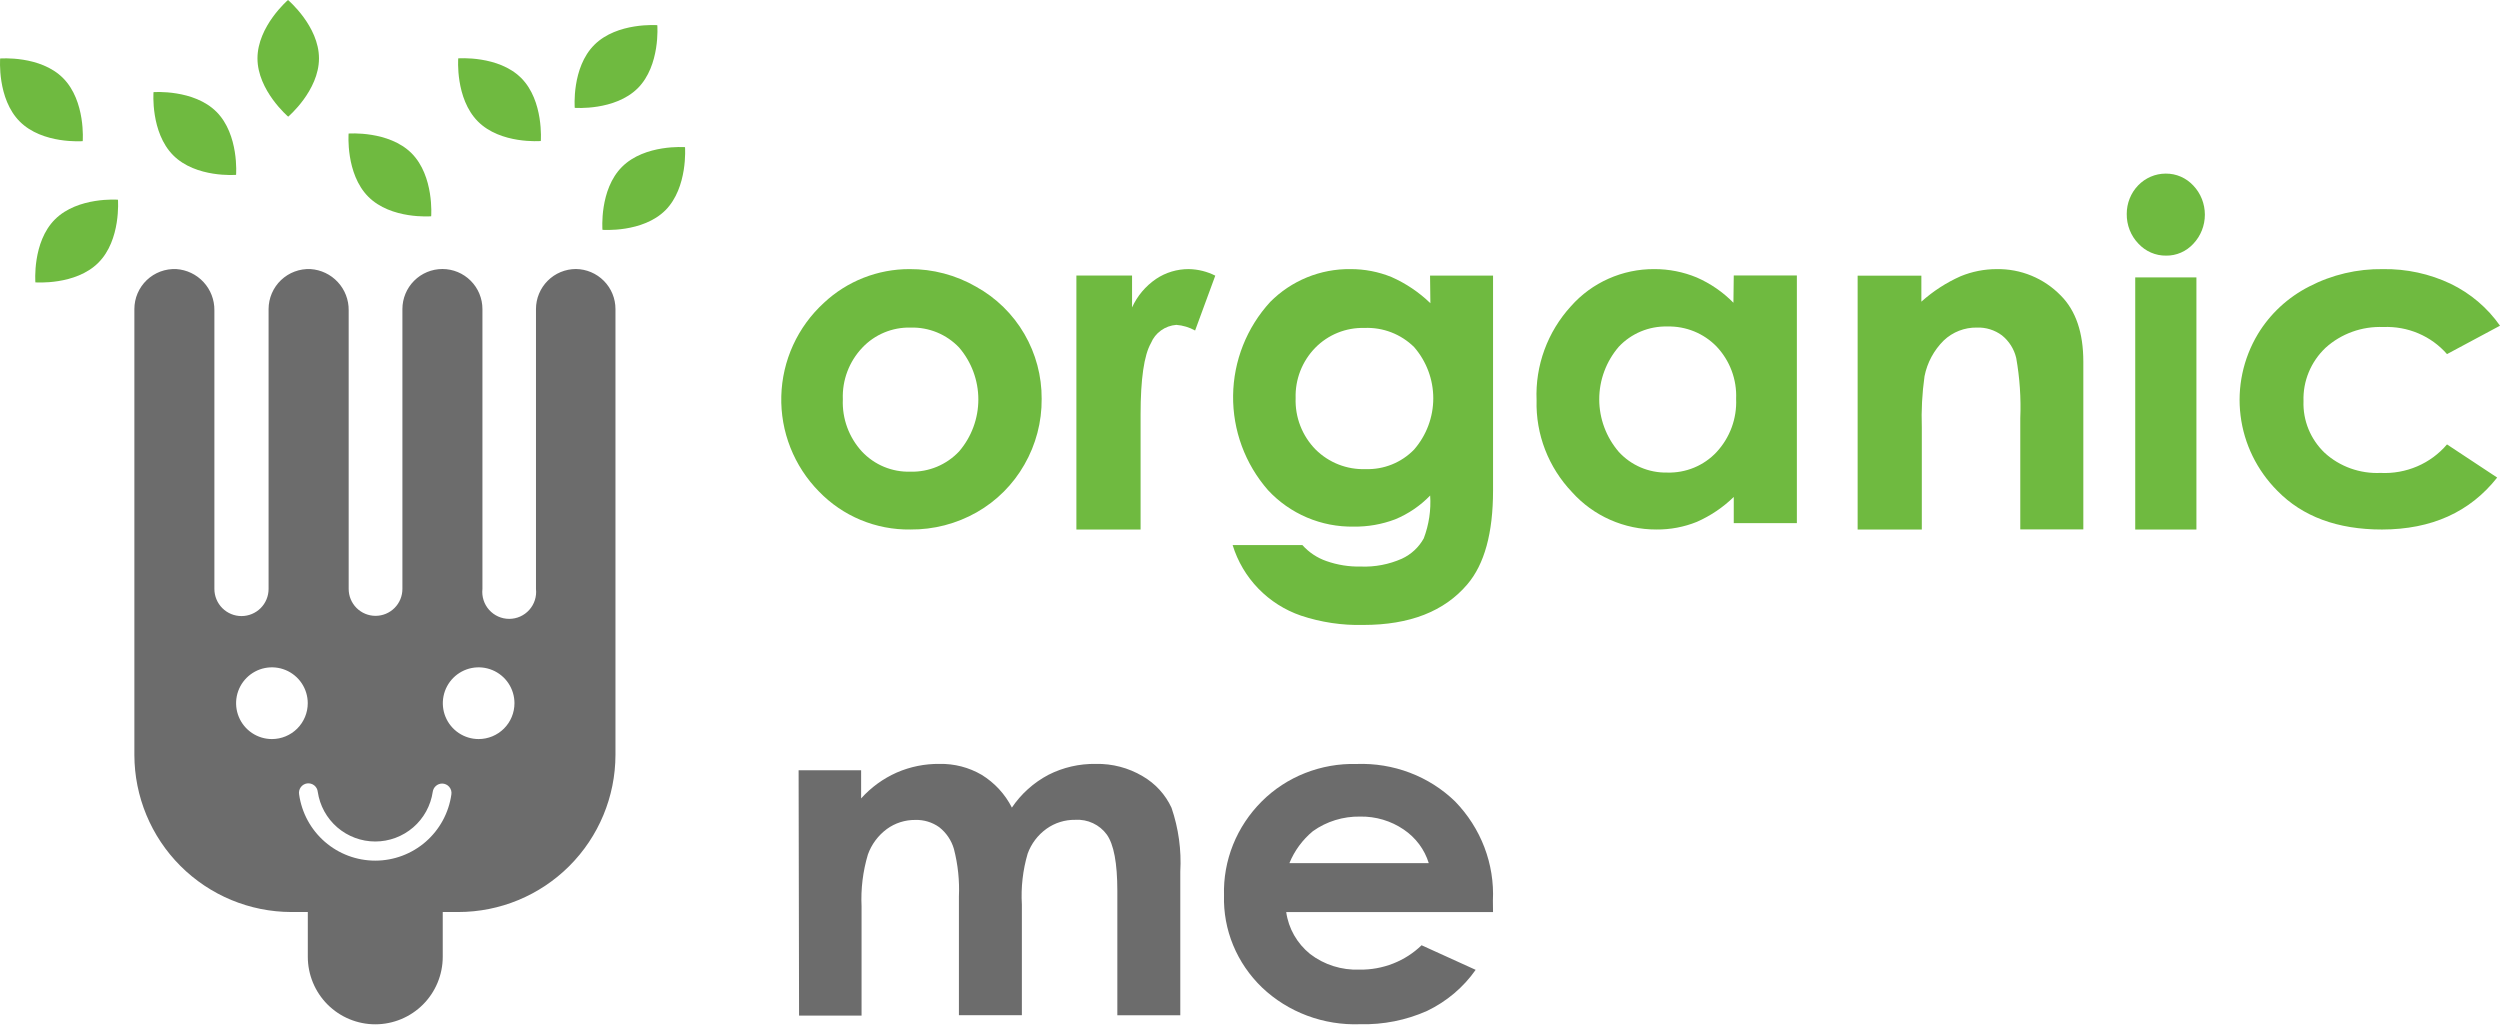
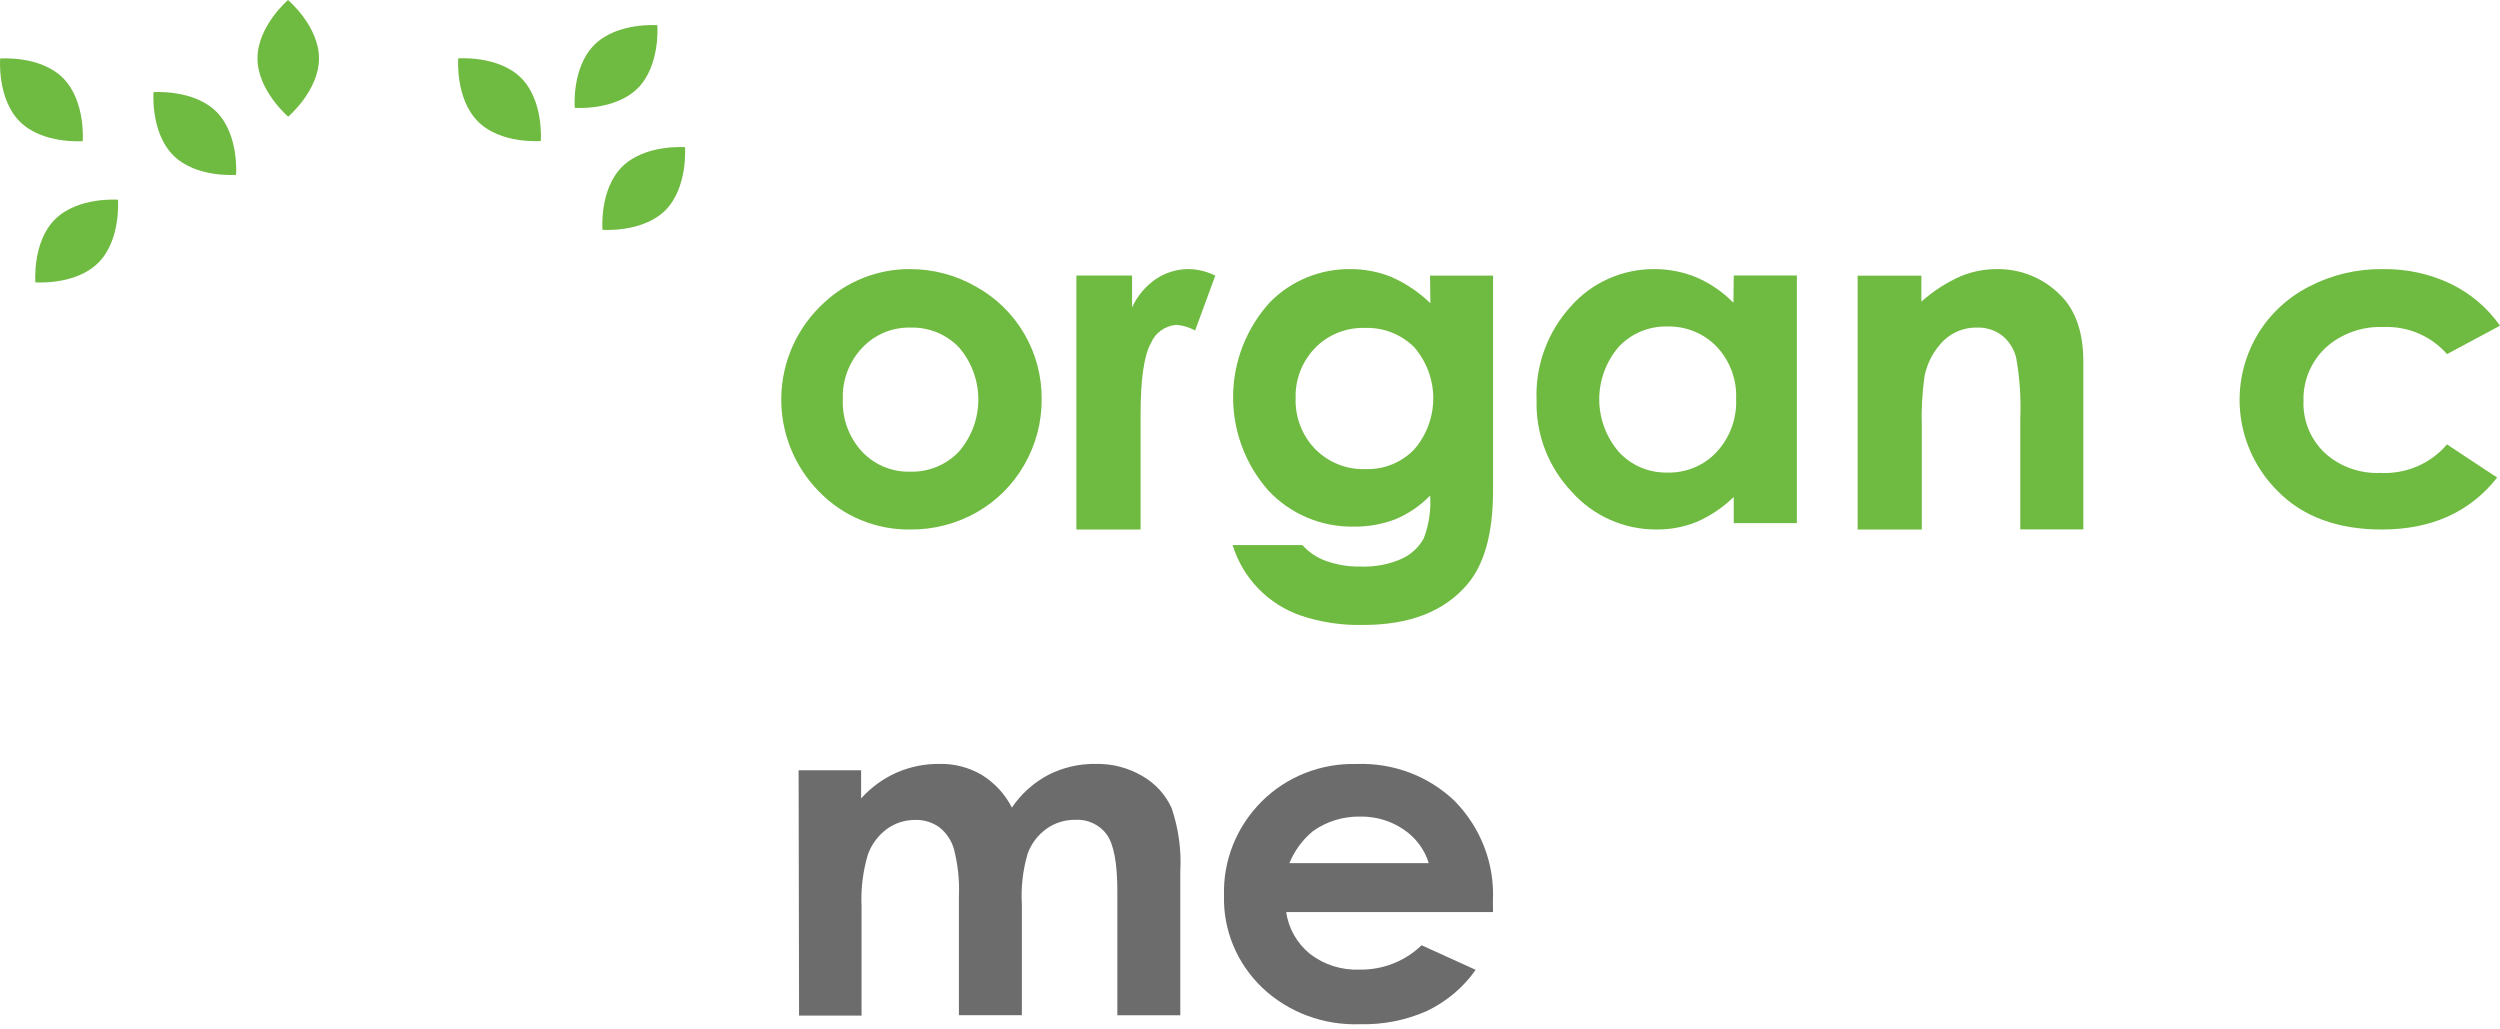
<svg xmlns="http://www.w3.org/2000/svg" width="187" height="77" viewBox="0 0 187 77" fill="none">
-   <path d="M43.084 20.122C42.691 20.122 42.301 20.2 41.938 20.351C41.575 20.501 41.245 20.722 40.968 21C40.69 21.278 40.469 21.608 40.319 21.972C40.168 22.335 40.091 22.725 40.091 23.118V44.053C40.122 44.335 40.094 44.62 40.007 44.89C39.921 45.16 39.778 45.409 39.589 45.62C39.4 45.831 39.169 46 38.91 46.116C38.652 46.232 38.372 46.291 38.088 46.291C37.805 46.291 37.525 46.232 37.266 46.116C37.008 46 36.776 45.831 36.587 45.62C36.398 45.409 36.256 45.16 36.17 44.89C36.083 44.62 36.055 44.335 36.086 44.053V23.118C36.086 22.324 35.771 21.562 35.209 21C34.648 20.438 33.887 20.122 33.093 20.122C32.299 20.122 31.538 20.438 30.977 21C30.416 21.562 30.1 22.324 30.1 23.118V44.053C30.1 44.587 29.889 45.098 29.512 45.476C29.135 45.853 28.624 46.065 28.09 46.065C27.558 46.065 27.046 45.853 26.669 45.476C26.292 45.098 26.081 44.587 26.081 44.053V23.206C26.089 22.425 25.798 21.671 25.267 21.099C24.737 20.526 24.008 20.179 23.23 20.127C22.825 20.108 22.421 20.171 22.041 20.313C21.662 20.454 21.315 20.672 21.021 20.951C20.728 21.23 20.494 21.567 20.334 21.939C20.174 22.312 20.091 22.713 20.09 23.118V44.053C20.09 44.591 19.877 45.107 19.497 45.488C19.116 45.868 18.601 46.082 18.063 46.082C17.526 46.082 17.01 45.868 16.63 45.488C16.25 45.107 16.036 44.591 16.036 44.053V23.206C16.044 22.426 15.754 21.673 15.225 21.1C14.696 20.528 13.968 20.18 13.19 20.127C12.786 20.108 12.381 20.17 12.001 20.311C11.621 20.453 11.274 20.67 10.98 20.949C10.687 21.229 10.453 21.566 10.293 21.938C10.133 22.311 10.051 22.712 10.051 23.118V56.471C10.057 59.585 11.296 62.569 13.495 64.771C15.695 66.972 18.676 68.212 21.787 68.219H34.277C37.392 68.219 40.379 66.982 42.584 64.779C44.789 62.577 46.031 59.589 46.037 56.471V23.118C46.038 22.33 45.727 21.574 45.175 21.014C44.622 20.453 43.871 20.133 43.084 20.122ZM20.34 55.282C19.81 55.282 19.291 55.124 18.851 54.83C18.41 54.535 18.067 54.116 17.864 53.626C17.661 53.136 17.608 52.596 17.711 52.076C17.815 51.556 18.07 51.078 18.445 50.703C18.82 50.328 19.297 50.072 19.817 49.968C20.337 49.865 20.875 49.918 21.365 50.121C21.855 50.324 22.273 50.668 22.568 51.109C22.862 51.55 23.02 52.069 23.02 52.599C23.02 53.311 22.737 53.993 22.235 54.496C21.732 54.999 21.05 55.282 20.34 55.282ZM33.763 59.423C33.57 60.797 32.887 62.054 31.841 62.965C30.794 63.875 29.455 64.376 28.069 64.376C26.682 64.376 25.343 63.875 24.296 62.965C23.25 62.054 22.567 60.797 22.374 59.423C22.357 59.329 22.36 59.234 22.381 59.141C22.402 59.049 22.441 58.962 22.497 58.885C22.552 58.808 22.623 58.743 22.704 58.694C22.785 58.645 22.875 58.614 22.969 58.6C23.063 58.587 23.159 58.593 23.25 58.618C23.341 58.642 23.427 58.685 23.502 58.744C23.576 58.802 23.638 58.875 23.684 58.958C23.73 59.041 23.758 59.133 23.768 59.227C23.92 60.26 24.438 61.204 25.227 61.886C26.017 62.568 27.025 62.944 28.069 62.944C29.112 62.944 30.12 62.568 30.91 61.886C31.699 61.204 32.217 60.26 32.369 59.227C32.393 59.057 32.476 58.902 32.605 58.788C32.733 58.675 32.898 58.612 33.069 58.61C33.17 58.61 33.27 58.633 33.362 58.675C33.455 58.718 33.536 58.78 33.602 58.857C33.668 58.934 33.717 59.025 33.745 59.122C33.772 59.22 33.779 59.322 33.763 59.423ZM35.797 55.282C35.268 55.281 34.75 55.123 34.31 54.827C33.87 54.532 33.527 54.113 33.325 53.622C33.123 53.132 33.071 52.593 33.175 52.073C33.279 51.553 33.534 51.076 33.909 50.701C34.284 50.326 34.762 50.071 35.281 49.968C35.801 49.865 36.34 49.919 36.829 50.122C37.318 50.325 37.737 50.669 38.031 51.11C38.325 51.551 38.482 52.069 38.482 52.599C38.482 52.952 38.413 53.301 38.278 53.627C38.143 53.953 37.945 54.249 37.696 54.498C37.446 54.747 37.15 54.944 36.824 55.079C36.499 55.213 36.15 55.282 35.797 55.282Z" fill="#6C6C6C" />
-   <path d="M23.019 66.515H33.117V71.567C33.117 72.906 32.586 74.191 31.639 75.139C30.693 76.086 29.409 76.618 28.071 76.618C26.732 76.618 25.448 76.086 24.502 75.139C23.556 74.191 23.024 72.906 23.024 71.567V66.515H23.019Z" fill="#6C6C6C" />
  <path d="M16.192 8.365C17.894 10.069 17.659 13.079 17.659 13.079C17.659 13.079 14.652 13.328 12.95 11.61C11.248 9.892 11.483 6.892 11.483 6.892C11.483 6.892 14.491 6.662 16.192 8.365Z" fill="#6FBA40" />
  <path d="M23.86 4.366C23.86 6.774 21.557 8.727 21.557 8.727C21.557 8.727 19.259 6.769 19.259 4.366C19.259 1.963 21.543 -6.10352e-05 21.543 -6.10352e-05C21.543 -6.10352e-05 23.86 1.958 23.86 4.366Z" fill="#6FBA40" />
  <path d="M7.356 19.652C5.654 21.356 2.647 21.121 2.647 21.121C2.647 21.121 2.402 18.111 4.114 16.407C5.825 14.704 8.823 14.939 8.823 14.939C8.823 14.939 9.063 17.949 7.356 19.652Z" fill="#6FBA40" />
  <path d="M1.478 9.09C-0.224 7.386 0.011 4.376 0.011 4.376C0.011 4.376 3.018 4.131 4.72 5.844C6.422 7.558 6.187 10.558 6.187 10.558C6.187 10.558 3.18 10.798 1.478 9.09Z" fill="#6FBA40" />
  <path d="M47.705 6.598C45.998 8.301 42.991 8.067 42.991 8.067C42.991 8.067 42.746 5.056 44.458 3.353C46.169 1.649 49.167 1.884 49.167 1.884C49.167 1.884 49.407 4.895 47.705 6.598Z" fill="#6FBA40" />
  <path d="M49.778 15.722C48.071 17.43 45.064 17.19 45.064 17.19C45.064 17.19 44.819 14.18 46.531 12.477C48.242 10.773 51.24 11.008 51.24 11.008C51.24 11.008 51.465 14.019 49.778 15.722Z" fill="#6FBA40" />
  <path d="M38.985 5.835C40.687 7.538 40.452 10.548 40.452 10.548C40.452 10.548 37.445 10.798 35.743 9.08C34.041 7.362 34.276 4.366 34.276 4.366C34.276 4.366 37.283 4.131 38.985 5.835Z" fill="#6FBA40" />
-   <path d="M30.785 11.463C32.487 13.167 32.252 16.177 32.252 16.177C32.252 16.177 29.245 16.427 27.543 14.709C25.841 12.991 26.076 9.99 26.076 9.99C26.076 9.99 29.078 9.76 30.785 11.463Z" fill="#6FBA40" />
  <path d="M68.032 20.129C69.776 20.119 71.492 20.572 73.003 21.441C74.51 22.272 75.762 23.496 76.624 24.982C77.48 26.456 77.927 28.131 77.916 29.835C77.931 31.559 77.485 33.257 76.624 34.754C75.779 36.239 74.549 37.471 73.061 38.319C71.547 39.179 69.832 39.623 68.09 39.607C66.817 39.624 65.555 39.381 64.38 38.893C63.206 38.404 62.145 37.681 61.262 36.768C60.335 35.827 59.607 34.71 59.123 33.483C58.638 32.257 58.406 30.946 58.441 29.628C58.476 28.31 58.776 27.013 59.325 25.813C59.874 24.614 60.66 23.537 61.635 22.646C63.368 21.026 65.655 20.126 68.032 20.129ZM68.114 24.503C67.438 24.486 66.766 24.611 66.141 24.872C65.517 25.132 64.956 25.521 64.494 26.013C64.007 26.527 63.628 27.133 63.379 27.795C63.13 28.457 63.016 29.162 63.044 29.868C62.982 31.309 63.498 32.716 64.477 33.78C64.939 34.271 65.501 34.66 66.125 34.919C66.75 35.178 67.422 35.301 68.098 35.282C68.779 35.3 69.456 35.173 70.084 34.912C70.712 34.65 71.278 34.258 71.743 33.763C72.671 32.68 73.18 31.303 73.18 29.88C73.18 28.457 72.671 27.08 71.743 25.997C71.278 25.508 70.714 25.122 70.089 24.864C69.463 24.607 68.791 24.484 68.114 24.503Z" fill="#6FBA40" />
  <path d="M80.514 20.611H84.678V22.997C85.066 22.139 85.686 21.401 86.471 20.865C87.195 20.38 88.052 20.123 88.928 20.128C89.616 20.142 90.291 20.309 90.903 20.619L89.394 24.723C88.963 24.483 88.483 24.338 87.989 24.3C87.575 24.332 87.178 24.476 86.843 24.717C86.508 24.957 86.248 25.285 86.092 25.663C85.575 26.568 85.316 28.353 85.316 31.002V31.924V39.608H80.514V20.611Z" fill="#6FBA40" />
  <path d="M106.968 20.614H111.68V36.696C111.68 39.876 111.034 42.211 109.757 43.708C108.038 45.733 105.445 46.746 101.979 46.746C100.396 46.785 98.818 46.55 97.317 46.051C96.106 45.636 95.011 44.941 94.122 44.023C93.233 43.106 92.575 41.991 92.201 40.771H97.418C97.904 41.316 98.523 41.728 99.215 41.968C100.042 42.26 100.916 42.398 101.794 42.378C102.847 42.419 103.896 42.218 104.86 41.792C105.555 41.471 106.128 40.938 106.498 40.269C106.885 39.247 107.049 38.155 106.976 37.065C106.235 37.832 105.343 38.439 104.356 38.847C103.366 39.221 102.315 39.406 101.256 39.391C100.055 39.411 98.864 39.179 97.759 38.709C96.655 38.239 95.662 37.542 94.847 36.663C93.134 34.705 92.205 32.187 92.236 29.59C92.267 26.993 93.256 24.498 95.015 22.581C95.799 21.792 96.733 21.169 97.764 20.747C98.794 20.326 99.899 20.116 101.013 20.129C102.067 20.125 103.111 20.326 104.087 20.723C105.164 21.2 106.148 21.863 106.993 22.681L106.968 20.614ZM102.063 24.53C101.378 24.511 100.697 24.633 100.062 24.889C99.427 25.146 98.853 25.531 98.375 26.02C97.891 26.517 97.513 27.105 97.262 27.75C97.011 28.396 96.892 29.085 96.913 29.777C96.888 30.486 97.007 31.192 97.264 31.854C97.521 32.516 97.91 33.119 98.409 33.626C98.898 34.112 99.482 34.493 100.125 34.745C100.768 34.997 101.456 35.114 102.147 35.09C102.821 35.112 103.492 34.993 104.117 34.741C104.742 34.489 105.307 34.109 105.775 33.626C106.7 32.561 107.209 31.201 107.209 29.793C107.209 28.386 106.7 27.026 105.775 25.961C105.289 25.481 104.708 25.106 104.069 24.859C103.43 24.613 102.747 24.501 102.063 24.53Z" fill="#6FBA40" />
  <path d="M129.685 20.607H134.406V39.129H129.685V37.172C128.884 37.953 127.947 38.585 126.918 39.038C125.96 39.423 124.934 39.616 123.9 39.607C122.707 39.61 121.528 39.363 120.441 38.882C119.354 38.401 118.383 37.697 117.594 36.818C115.82 34.958 114.865 32.484 114.936 29.934C114.828 27.349 115.752 24.825 117.51 22.902C118.285 22.026 119.242 21.324 120.318 20.846C121.393 20.367 122.56 20.122 123.74 20.129C124.832 20.125 125.913 20.339 126.918 20.756C127.947 21.207 128.878 21.848 129.66 22.646L129.685 20.607ZM124.721 24.421C124.04 24.404 123.363 24.531 122.735 24.793C122.108 25.055 121.544 25.446 121.082 25.939C120.14 27.038 119.623 28.43 119.623 29.868C119.623 31.306 120.14 32.698 121.082 33.797C121.537 34.297 122.096 34.694 122.721 34.962C123.346 35.23 124.023 35.362 124.705 35.348C125.395 35.368 126.081 35.242 126.718 34.979C127.354 34.715 127.926 34.321 128.394 33.822C129.4 32.736 129.928 31.303 129.862 29.835C129.893 29.118 129.78 28.403 129.528 27.73C129.276 27.056 128.891 26.439 128.394 25.914C127.921 25.428 127.35 25.044 126.718 24.786C126.085 24.529 125.405 24.405 124.721 24.421Z" fill="#6FBA40" />
  <path d="M138.951 20.62H143.718V22.565C144.591 21.781 145.583 21.139 146.656 20.662C147.51 20.311 148.424 20.13 149.348 20.13C150.239 20.114 151.124 20.28 151.948 20.619C152.772 20.958 153.518 21.462 154.14 22.1C155.269 23.228 155.833 24.88 155.833 27.056V39.599H151.117V31.285C151.179 29.776 151.076 28.265 150.813 26.777C150.655 26.11 150.28 25.515 149.746 25.086C149.207 24.684 148.547 24.478 147.875 24.502C146.953 24.486 146.062 24.832 145.394 25.466C144.658 26.194 144.156 27.124 143.955 28.139C143.775 29.416 143.707 30.707 143.752 31.996V39.608H138.951V20.62Z" fill="#6FBA40" />
-   <path d="M161.999 12.986C162.385 12.982 162.767 13.059 163.122 13.214C163.478 13.369 163.798 13.597 164.065 13.885C164.615 14.465 164.924 15.245 164.924 16.058C164.924 16.87 164.615 17.65 164.065 18.23C163.803 18.516 163.486 18.743 163.135 18.896C162.783 19.05 162.405 19.126 162.024 19.121C161.635 19.126 161.249 19.048 160.891 18.892C160.533 18.736 160.21 18.505 159.942 18.213C159.664 17.922 159.444 17.577 159.296 17.198C159.148 16.818 159.075 16.412 159.08 16.003C159.079 15.607 159.154 15.215 159.3 14.849C159.445 14.483 159.66 14.151 159.93 13.87C160.2 13.59 160.522 13.368 160.875 13.216C161.229 13.064 161.608 12.986 161.991 12.986H161.999ZM159.715 20.751H164.292V39.608H159.715V20.751Z" fill="#6FBA40" />
  <path d="M187 24.363L183.036 26.487C182.452 25.817 181.718 25.286 180.892 24.935C180.066 24.584 179.169 24.422 178.269 24.462C177.48 24.429 176.692 24.55 175.951 24.817C175.209 25.084 174.529 25.491 173.95 26.016C173.406 26.532 172.978 27.154 172.694 27.842C172.41 28.53 172.277 29.268 172.302 30.009C172.276 30.727 172.405 31.442 172.678 32.108C172.952 32.775 173.365 33.377 173.891 33.878C174.45 34.387 175.108 34.781 175.825 35.038C176.542 35.294 177.304 35.409 178.066 35.375C179.007 35.422 179.946 35.253 180.809 34.883C181.672 34.513 182.434 33.951 183.036 33.242L186.789 35.722C184.749 38.307 181.878 39.602 178.176 39.608C174.84 39.608 172.229 38.64 170.341 36.706C168.821 35.178 167.856 33.205 167.594 31.088C167.331 28.972 167.785 26.83 168.887 24.991C169.803 23.475 171.136 22.24 172.733 21.428C174.429 20.548 176.324 20.102 178.244 20.13C179.999 20.102 181.736 20.479 183.315 21.229C184.797 21.948 186.066 23.027 187 24.363Z" fill="#6FBA40" />
  <path d="M59.736 57.614H64.412V59.722C65.151 58.898 66.059 58.238 67.077 57.786C68.084 57.348 69.174 57.128 70.274 57.14C71.383 57.117 72.476 57.4 73.43 57.957C74.398 58.554 75.18 59.402 75.689 60.408C76.38 59.382 77.319 58.54 78.421 57.957C79.516 57.401 80.734 57.121 81.966 57.14C83.196 57.114 84.408 57.431 85.462 58.055C86.416 58.605 87.174 59.433 87.63 60.424C88.154 61.959 88.377 63.578 88.286 65.195V75.944H83.577V66.64C83.577 64.566 83.314 63.16 82.788 62.425C82.523 62.06 82.167 61.767 81.754 61.574C81.342 61.381 80.886 61.294 80.43 61.323C79.658 61.311 78.904 61.546 78.279 61.992C77.629 62.459 77.137 63.108 76.868 63.855C76.506 65.091 76.36 66.378 76.436 67.661V75.936H71.727V67.065C71.78 65.866 71.654 64.666 71.354 63.504C71.168 62.859 70.782 62.287 70.249 61.87C69.731 61.502 69.103 61.312 68.464 61.331C67.699 61.324 66.953 61.562 66.338 62.009C65.683 62.494 65.189 63.159 64.918 63.92C64.543 65.179 64.383 66.49 64.445 67.8V75.969H59.77L59.736 57.614Z" fill="#6C6C6C" />
  <path d="M111.678 68.223H96.209C96.379 69.446 97.015 70.564 97.993 71.357C99.042 72.165 100.358 72.58 101.698 72.528C102.558 72.54 103.411 72.385 104.208 72.072C105.004 71.759 105.727 71.294 106.334 70.705L110.38 72.544C109.464 73.852 108.214 74.909 106.752 75.613C105.183 76.313 103.468 76.655 101.741 76.611C100.388 76.662 99.038 76.444 97.776 75.972C96.513 75.5 95.364 74.782 94.399 73.864C93.465 72.964 92.73 71.889 92.241 70.704C91.752 69.52 91.519 68.252 91.556 66.977C91.517 65.682 91.748 64.392 92.233 63.183C92.718 61.975 93.449 60.873 94.382 59.942C95.299 59.026 96.404 58.304 97.625 57.823C98.846 57.342 100.158 57.111 101.476 57.146C102.836 57.096 104.192 57.319 105.458 57.8C106.725 58.281 107.874 59.01 108.835 59.942C109.798 60.932 110.545 62.1 111.032 63.375C111.519 64.65 111.735 66.007 111.669 67.365L111.678 68.223ZM106.871 64.561C106.559 63.541 105.896 62.654 104.993 62.045C104.043 61.398 102.903 61.06 101.741 61.08C100.471 61.058 99.229 61.441 98.207 62.169C97.427 62.816 96.824 63.637 96.448 64.561H106.871Z" fill="#6C6C6C" />
</svg>